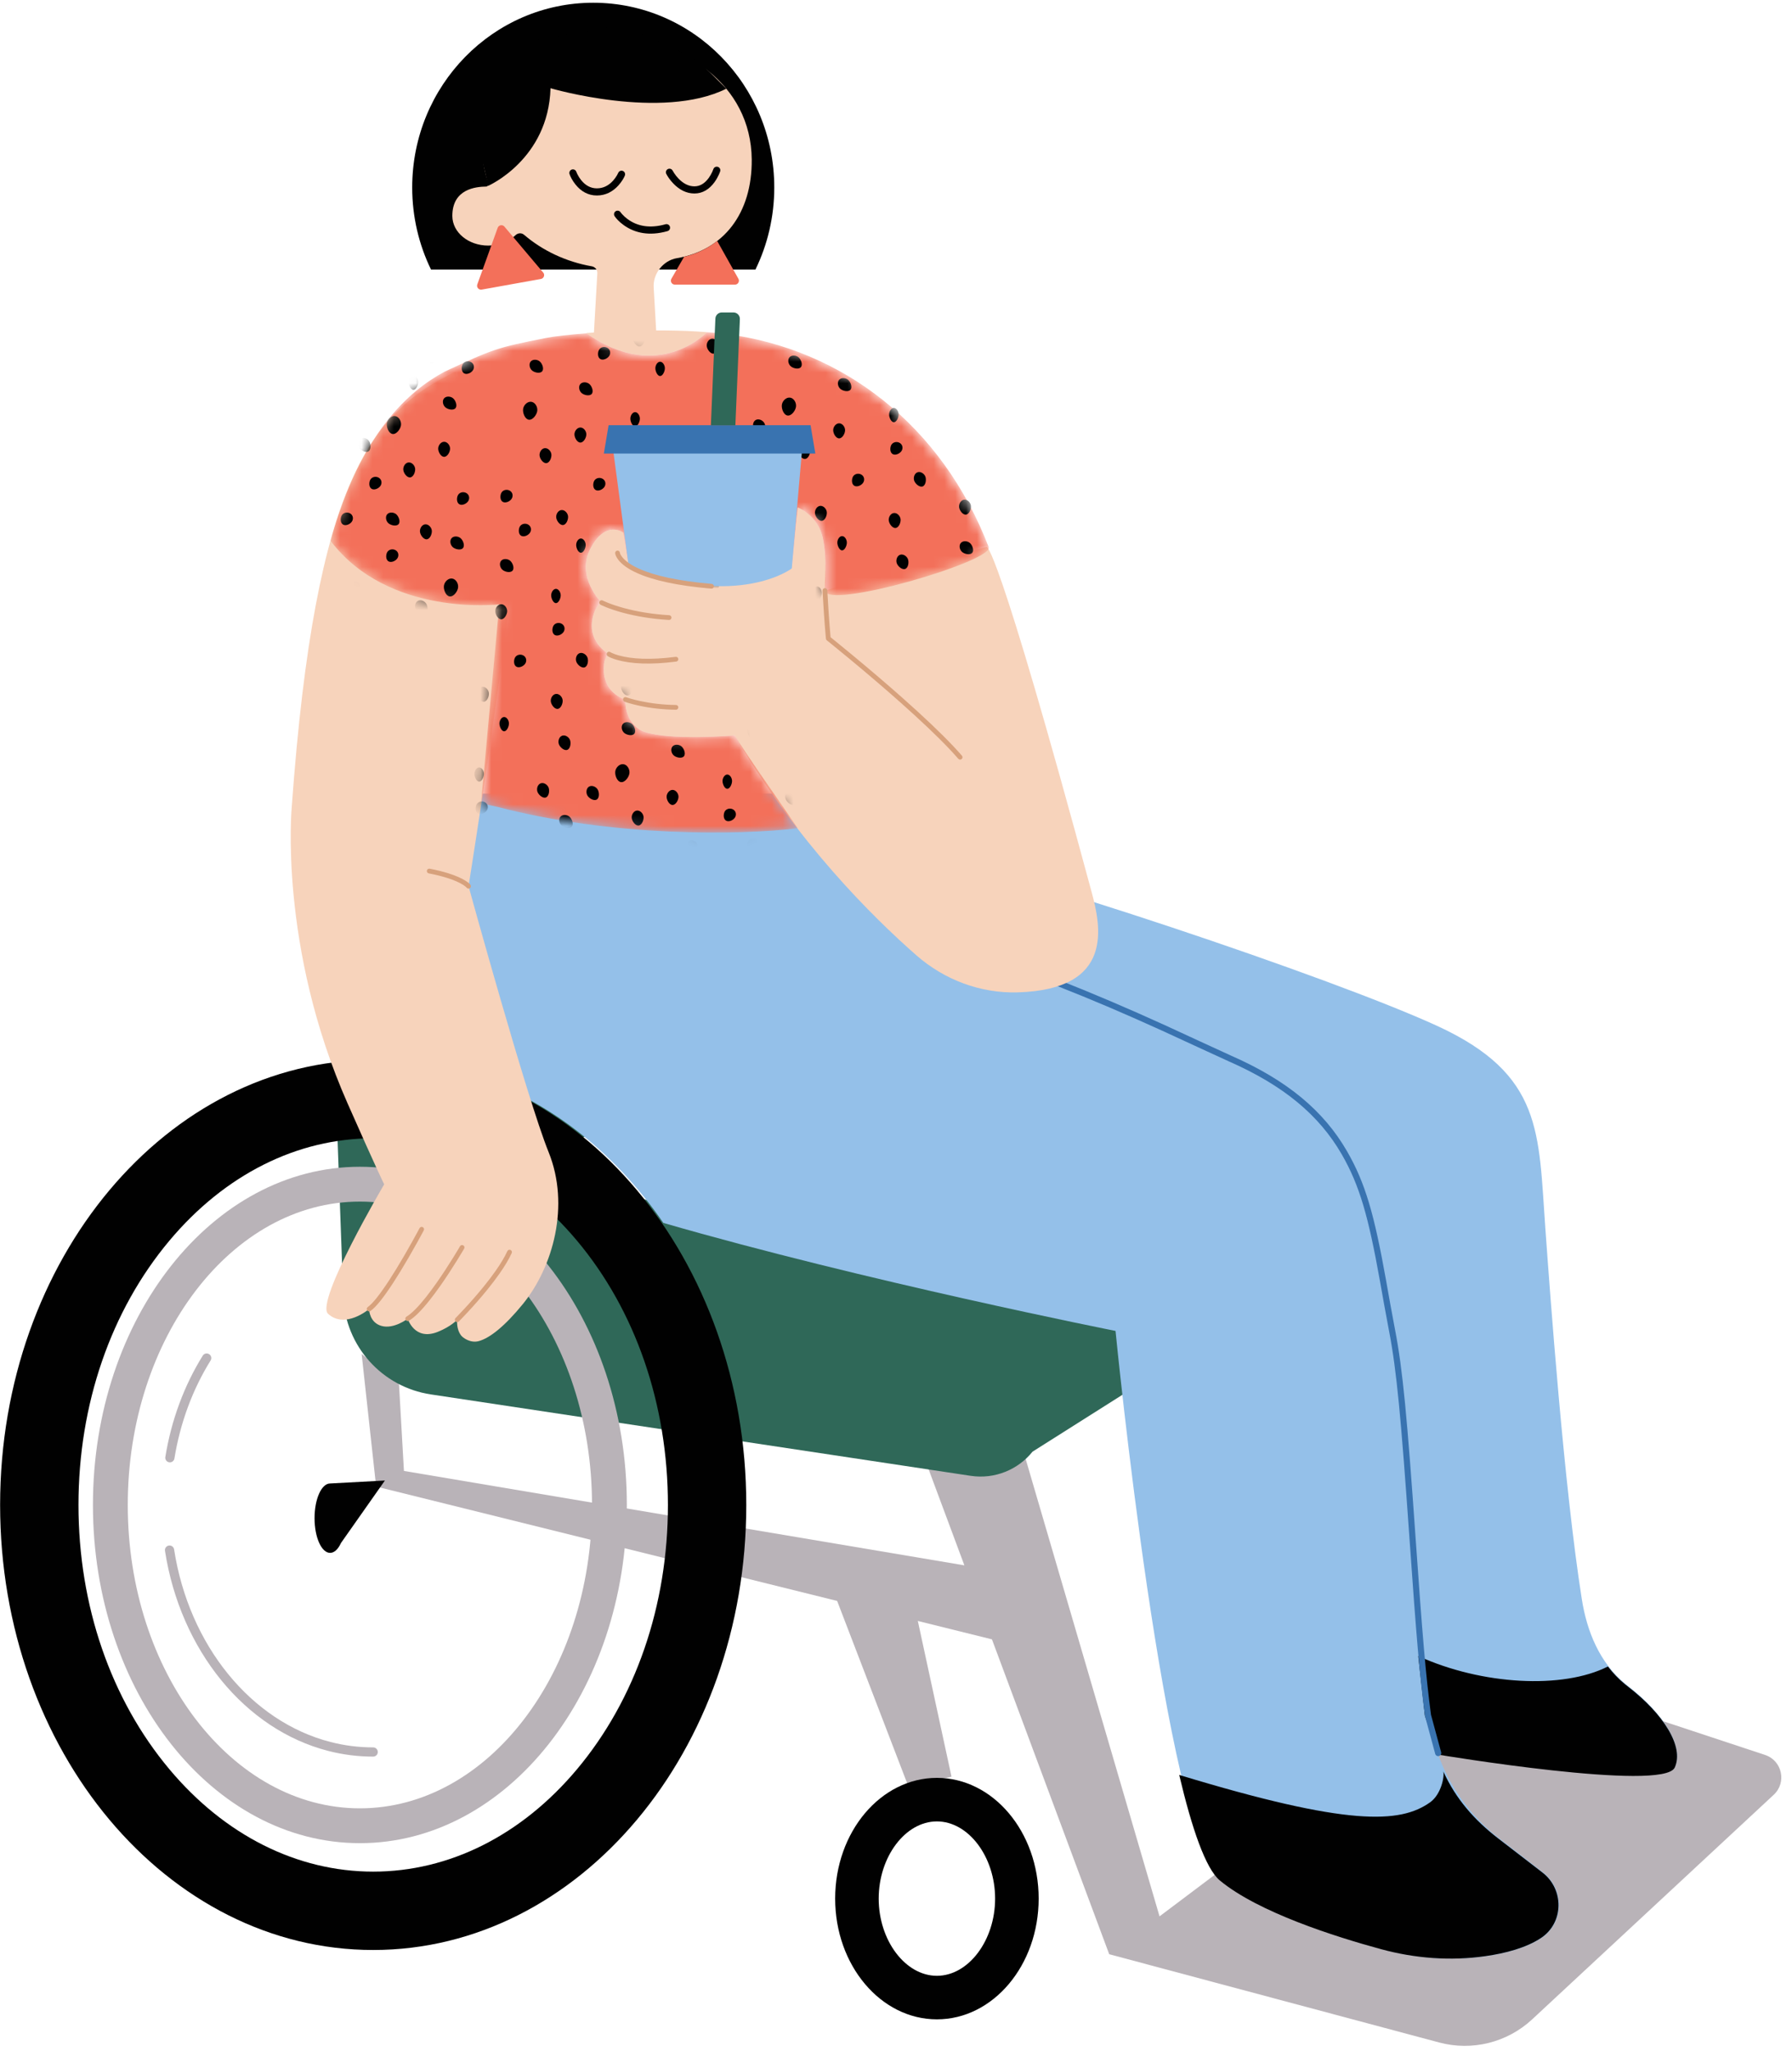
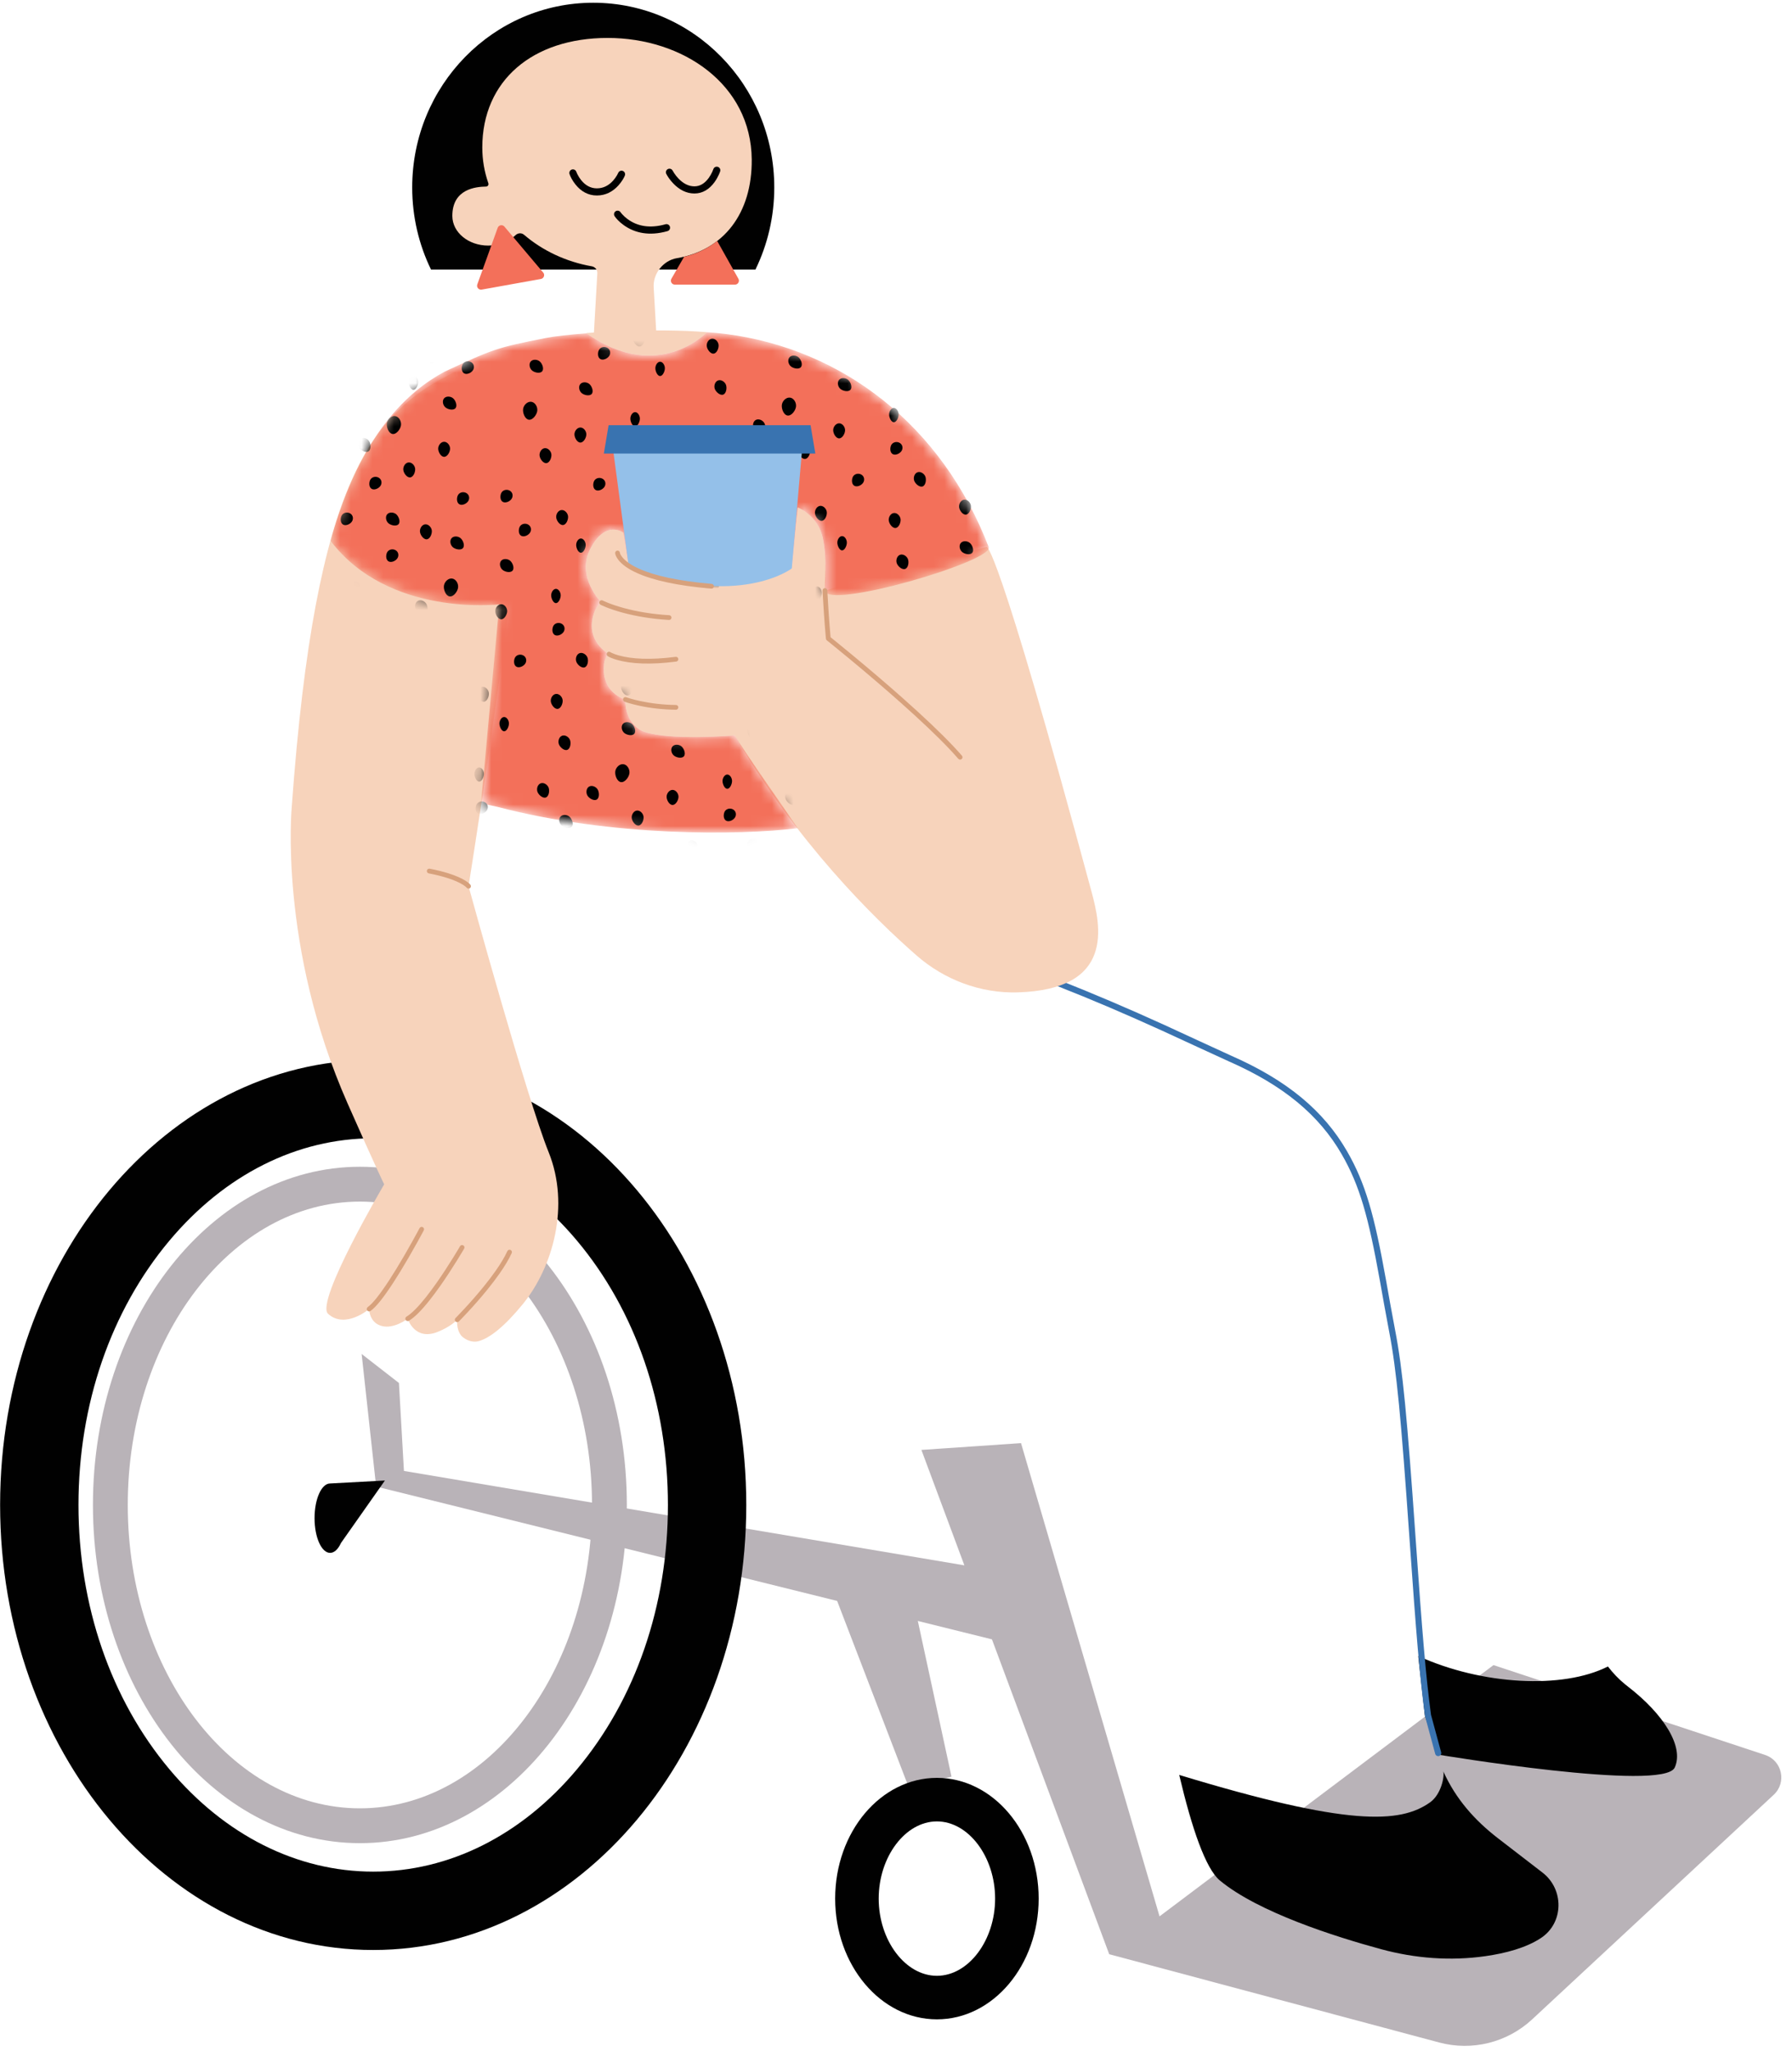
<svg xmlns="http://www.w3.org/2000/svg" width="166" height="190" viewBox="0 0 166 190" fill="none">
  <path fill-rule="evenodd" clip-rule="evenodd" d="M33.5 125.41L36.955 128.096L37.418 136.243L89.335 144.988L85.353 134.296L94.581 133.667L107.412 177.499L138.346 154.227L163.503 162.548C165.088 163.071 165.53 165.101 164.308 166.237L141.928 187.041C139.618 189.189 136.365 189.998 133.317 189.182L102.749 181.007L102.75 181.007L91.888 151.842L85.022 150.139L88.142 164.564L84.142 165.453L77.548 148.284L34.843 137.69L34.843 137.689L33.5 125.41Z" fill="#B9B3B8" />
-   <path fill-rule="evenodd" clip-rule="evenodd" d="M56.364 74.138C56.364 74.138 64.481 74.463 80.716 75.113L80.882 87.089L49.967 108.128L90.743 120.528C90.774 120.534 90.805 120.542 90.835 120.549L106.189 115.533V127.789L95.647 134.459C94.31 136.122 92.152 137.032 89.917 136.695L39.909 129.155C35.388 128.474 31.987 124.681 31.8 120.114L30.567 86.323L30.564 86.232C30.486 83.318 32.37 80.706 35.17 79.867C54.928 76.734 61.992 74.825 56.364 74.138Z" fill="#2F6858" />
-   <path fill-rule="evenodd" clip-rule="evenodd" d="M16.127 143.51C17.503 152.4 23.261 159.461 30.622 161.351C31.909 161.681 33.23 161.849 34.57 161.849C34.806 161.849 34.997 162.04 34.997 162.276C34.997 162.512 34.806 162.703 34.57 162.703C33.158 162.703 31.766 162.526 30.409 162.177C22.699 160.199 16.709 152.852 15.283 143.641C15.247 143.408 15.407 143.19 15.64 143.154C15.873 143.118 16.091 143.277 16.127 143.51ZM19.37 125.425C19.57 125.549 19.632 125.813 19.508 126.013C17.842 128.694 16.693 131.787 16.157 135.089C16.119 135.322 15.9 135.48 15.667 135.442C15.435 135.404 15.277 135.185 15.315 134.952C15.868 131.54 17.057 128.34 18.782 125.563C18.907 125.362 19.17 125.301 19.37 125.425Z" fill="#B9B3B8" />
  <path fill-rule="evenodd" clip-rule="evenodd" d="M35.655 137.131L31.587 142.916C31.327 143.484 30.972 143.833 30.579 143.833C29.783 143.833 29.138 142.394 29.138 140.618C29.138 138.843 29.783 137.404 30.579 137.404L35.655 137.131Z" fill="#010101" />
  <path fill-rule="evenodd" clip-rule="evenodd" d="M86.789 164.672C81.583 164.672 77.364 169.68 77.364 175.856C77.364 182.032 81.583 187.039 86.789 187.039C91.995 187.039 96.215 182.032 96.215 175.856C96.215 169.68 91.995 164.672 86.789 164.672ZM86.789 168.705C89.712 168.705 92.181 171.98 92.181 175.856C92.181 179.732 89.712 183.006 86.789 183.006C83.866 183.006 81.397 179.732 81.397 175.856C81.397 171.98 83.866 168.705 86.789 168.705Z" fill="#010101" />
  <path fill-rule="evenodd" clip-rule="evenodd" d="M33.338 108.069C19.68 108.069 8.609 122.094 8.609 139.395C8.609 156.695 19.68 170.72 33.338 170.72C46.995 170.72 58.067 156.695 58.067 139.395C58.067 122.094 46.995 108.069 33.338 108.069ZM33.338 111.295C45.194 111.295 54.84 123.901 54.84 139.395C54.84 154.889 45.194 167.494 33.338 167.494C21.481 167.494 11.835 154.889 11.835 139.395C11.835 123.901 21.481 111.295 33.338 111.295Z" fill="#B9B3B8" />
  <path fill-rule="evenodd" clip-rule="evenodd" d="M34.571 98.174C15.483 98.174 0.01 116.629 0.01 139.395C0.01 162.16 15.483 180.615 34.571 180.615C53.658 180.615 69.131 162.16 69.131 139.395C69.131 116.629 53.658 98.174 34.571 98.174ZM34.571 105.433C41.618 105.433 48.321 108.799 53.445 114.911C58.879 121.392 61.872 130.087 61.872 139.395C61.872 148.703 58.879 157.398 53.445 163.879C48.321 169.99 41.618 173.356 34.571 173.356C27.523 173.356 20.82 169.99 15.696 163.879C10.262 157.398 7.27 148.703 7.27 139.395C7.27 130.087 10.262 121.392 15.696 114.911C20.82 108.799 27.523 105.433 34.571 105.433Z" fill="#010101" />
-   <path fill-rule="evenodd" clip-rule="evenodd" d="M80.329 73.512L84.293 78.812C93.607 80.581 123.307 90.511 133.127 95.02C142.948 99.529 142.507 104.91 143.151 113.767C143.598 119.916 144.857 137.503 146.53 148.12C147.004 151.128 148.186 154 150.531 155.941C150.64 156.031 150.751 156.12 150.866 156.209C154.069 158.701 156.029 161.737 155.137 163.686C154.229 165.671 137.572 163.041 133.149 162.305C134.227 165.436 136.198 168.211 138.852 170.268L142.933 173.43C144.938 174.984 144.908 178.09 142.798 179.497C141.418 180.418 139.513 180.92 137.662 181.186C134.449 181.648 131.175 181.396 128.044 180.541C123.788 179.377 116.698 177.116 113.157 174.164C107.896 169.778 103.336 123.275 103.336 123.275C103.336 123.275 80.06 118.657 61.449 113.271C56.745 106.425 50.229 101.421 42.775 99.3L42.773 99.302C39.376 88.102 43.812 73.512 43.812 73.512H80.329Z" fill="#94C0E9" />
  <path fill-rule="evenodd" clip-rule="evenodd" d="M133.696 164.066L133.73 164.141C134.873 166.628 136.57 168.576 138.791 170.288L142.887 173.444C144.9 174.995 144.87 178.096 142.752 179.501C141.366 180.42 139.455 180.921 137.596 181.186C134.372 181.647 131.086 181.396 127.944 180.542C123.671 179.381 116.556 177.124 113.001 174.177C111.682 173.083 110.406 169.364 109.235 164.4C124.887 169.162 129.694 168.908 132.468 166.943C133.49 166.219 133.815 164.582 133.703 164.091L133.696 164.066ZM131.377 153.39C137.263 156.07 144.764 156.481 148.948 154.355C149.401 154.949 149.92 155.497 150.513 155.986C150.622 156.075 150.735 156.165 150.849 156.254C154.064 158.741 156.031 161.771 155.136 163.717C154.084 166.003 133.233 162.522 133.233 162.522L131.993 158.917L131.377 153.39Z" fill="#010101" />
  <path fill-rule="evenodd" clip-rule="evenodd" d="M132.561 158.843L132.553 158.806L132.558 158.825C132.559 158.831 132.56 158.837 132.561 158.843ZM133.498 162.299C133.539 162.451 133.449 162.607 133.298 162.648C133.146 162.689 132.99 162.6 132.949 162.448L132.005 158.955L131.997 158.918C131.506 155.222 131.194 151.456 130.578 142.675C130.571 142.567 130.571 142.567 130.563 142.459C129.788 131.41 129.382 126.939 128.671 123.273C128.531 122.547 128.393 121.803 128.231 120.9C128.153 120.466 127.88 118.933 127.824 118.619C126.765 112.71 125.958 109.808 124.288 106.914C122.205 103.308 118.934 100.543 113.78 98.284C113.077 97.976 108.871 96.019 107.668 95.472C104.31 93.944 101.171 92.598 97.899 91.314C92.655 89.257 87.558 87.564 82.593 86.302C82.51 86.28 82.441 86.223 82.405 86.144L80.134 81.198C80.069 81.055 80.131 80.886 80.274 80.82C80.416 80.754 80.585 80.817 80.651 80.96L82.864 85.783C87.813 87.048 92.888 88.737 98.106 90.784C101.389 92.072 104.536 93.422 107.903 94.953C109.111 95.503 113.312 97.457 114.008 97.763C119.268 100.068 122.633 102.912 124.779 106.629C126.493 109.597 127.313 112.547 128.383 118.518C128.44 118.833 128.712 120.366 128.79 120.8C128.952 121.7 129.089 122.441 129.229 123.165C129.947 126.863 130.353 131.34 131.13 142.419C131.137 142.527 131.137 142.527 131.145 142.635C131.759 151.388 132.07 155.15 132.558 158.825L133.498 162.299Z" fill="#3973B0" />
  <path fill-rule="evenodd" clip-rule="evenodd" d="M54.954 0.254C64.215 0.254 71.724 7.914 71.724 17.363C71.724 20.095 71.096 22.677 69.98 24.968H39.927C38.811 22.677 38.184 20.095 38.184 17.363C38.184 7.914 45.692 0.254 54.954 0.254Z" fill="#010101" />
  <path fill-rule="evenodd" clip-rule="evenodd" d="M45.224 22.747C46.239 22.747 47.145 22.373 47.755 21.783C47.975 21.57 48.315 21.548 48.548 21.748C50.252 23.206 52.413 24.243 54.823 24.667C55.132 24.722 55.351 25.001 55.333 25.315L54.989 31.314H60.823L60.553 26.609C60.48 25.343 61.443 24.126 62.693 23.915C67.025 23.181 69.68 19.771 69.636 14.769C69.575 7.801 63.254 3.514 56.291 3.514C49.328 3.514 44.677 7.469 44.677 13.664C44.677 14.815 44.874 15.925 45.237 16.97C45.289 17.121 45.184 17.279 45.024 17.281C44.117 17.297 41.891 17.474 41.902 20.015C41.909 21.524 43.39 22.747 45.224 22.747Z" fill="#F7D3BB" />
-   <path fill-rule="evenodd" clip-rule="evenodd" d="M45.226 17.21C45.226 17.21 50.805 14.768 50.996 8.172C50.996 8.172 61.288 11.194 67.276 8.219C67.276 8.219 65.297 6.153 64.477 5.587C62.884 4.488 57.457 2.329 57.457 2.329L47.581 4.098L43.383 9.283L45.226 17.21Z" fill="#010101" />
  <path fill-rule="evenodd" clip-rule="evenodd" d="M46.103 21.101C46.198 20.837 46.544 20.774 46.725 20.989L50.319 25.245C50.501 25.459 50.382 25.789 50.105 25.839L44.623 26.824C44.346 26.874 44.12 26.606 44.215 26.341L46.103 21.101ZM66.435 22.317L68.4 25.816C68.54 26.059 68.365 26.363 68.084 26.363H62.513C62.232 26.363 62.057 26.059 62.197 25.816L63.373 23.78C64.489 23.53 65.587 22.992 66.435 22.317Z" fill="#F3705A" />
  <path fill-rule="evenodd" clip-rule="evenodd" d="M52.759 16.127C52.699 15.955 52.789 15.766 52.962 15.706C53.134 15.645 53.323 15.736 53.384 15.908C53.398 15.95 53.433 16.034 53.488 16.144C53.582 16.33 53.698 16.516 53.838 16.689C54.223 17.166 54.702 17.445 55.292 17.445C55.89 17.445 56.385 17.183 56.789 16.736C56.934 16.576 57.057 16.403 57.157 16.231C57.215 16.129 57.252 16.053 57.268 16.014C57.339 15.845 57.532 15.765 57.701 15.835C57.87 15.906 57.95 16.099 57.88 16.268C57.782 16.505 57.586 16.842 57.28 17.181C56.759 17.756 56.096 18.107 55.292 18.107C54.479 18.107 53.824 17.726 53.323 17.105C53.029 16.741 52.847 16.38 52.759 16.127Z" fill="#010101" />
  <path fill-rule="evenodd" clip-rule="evenodd" d="M61.721 16.106C61.638 15.944 61.702 15.744 61.865 15.661C62.028 15.578 62.227 15.643 62.31 15.806C62.331 15.847 62.376 15.925 62.445 16.029C62.561 16.205 62.698 16.381 62.855 16.544C63.29 16.996 63.783 17.26 64.328 17.26C64.855 17.26 65.291 16.977 65.649 16.486C65.78 16.306 65.89 16.112 65.979 15.918C66.032 15.803 66.065 15.715 66.08 15.67C66.136 15.496 66.322 15.4 66.496 15.456C66.67 15.512 66.766 15.699 66.71 15.873C66.688 15.941 66.645 16.053 66.581 16.193C66.475 16.425 66.343 16.658 66.184 16.876C65.713 17.522 65.097 17.922 64.328 17.922C63.578 17.922 62.927 17.573 62.378 17.003C62.057 16.67 61.838 16.337 61.721 16.106Z" fill="#010101" />
  <path fill-rule="evenodd" clip-rule="evenodd" d="M56.934 20.024C56.834 19.871 56.876 19.666 57.029 19.565C57.181 19.465 57.386 19.507 57.487 19.66C57.508 19.692 57.559 19.759 57.641 19.849C57.78 20.004 57.95 20.16 58.151 20.306C59.037 20.949 60.188 21.186 61.649 20.772C61.825 20.723 62.008 20.825 62.058 21.001C62.108 21.177 62.005 21.36 61.83 21.409C60.167 21.88 58.807 21.6 57.762 20.841C57.348 20.541 57.075 20.238 56.934 20.024Z" fill="#010101" />
  <path fill-rule="evenodd" clip-rule="evenodd" d="M42.187 34.427L47.638 51.563C46.802 60.755 43.404 82.086 43.404 82.086C43.404 82.086 48.814 101.755 50.818 106.709C52.822 111.663 51.229 117.36 48.427 120.795C46.757 122.842 45.382 123.93 44.358 124.216C43.588 124.43 42.883 123.921 42.706 123.685C42.24 123.064 42.352 122.24 42.352 122.24C42.352 122.24 41.785 122.868 40.553 123.361C38.389 124.225 37.769 122.141 37.769 122.141C37.769 122.141 36.492 123.134 35.341 122.812C34.253 122.507 34.194 121.378 34.191 121.258L34.191 121.247C34.191 121.247 31.983 123.134 30.39 121.69C29.169 120.582 35.588 109.698 35.588 109.698C35.588 109.698 34.922 108.372 32.199 102.206C25.786 87.684 27.026 74.738 27.026 74.738C29.23 44.154 34.517 38.172 42.187 34.427ZM73.898 47.006C73.898 47.006 75.825 47.74 76.238 49.942C76.651 52.145 76.418 54.694 76.418 54.694L91.389 50.658C91.389 50.658 92.227 49.694 101.114 82.597C101.97 85.765 103.296 91.653 94.273 91.917C90.831 92.018 87.487 90.758 84.896 88.491C80.888 84.983 73.773 77.97 68.06 68.112C68.06 68.112 62.197 68.618 59.719 67.792C59.719 67.792 57.906 67.297 57.934 64.789C57.934 64.789 55.681 64.213 55.956 61.551C55.956 61.551 55.956 60.955 56.416 60.588C56.416 60.588 54.585 59.599 54.846 57.571C55.027 56.161 55.727 55.816 55.727 55.816L55.716 55.805C55.539 55.625 53.352 53.323 54.718 50.768C56.14 48.107 57.746 49.346 57.746 49.346L58.251 52.558C58.251 52.558 62.977 54.21 67.336 54.026C71.695 53.843 73.347 52.65 73.347 52.65L73.898 47.006ZM65.478 30.768C65.478 30.768 61.01 35.585 54.291 30.85C54.291 30.85 60.542 30.357 65.478 30.768Z" fill="#F7D3BB" />
  <mask id="mask0" mask-type="alpha" maskUnits="userSpaceOnUse" x="30" y="30" width="62" height="48">
    <path fill-rule="evenodd" clip-rule="evenodd" d="M65.458 30.766C66.083 30.809 66.667 30.863 67.194 30.93C78.054 32.307 87.258 39.415 91.588 50.675C92.086 51.971 76.547 56.524 76.419 54.694C76.358 53.82 76.651 52.145 76.238 49.942C75.825 47.74 73.898 47.006 73.898 47.006L73.347 52.65C73.347 52.65 71.695 53.843 67.336 54.026C62.977 54.21 58.251 52.558 58.251 52.558L57.746 49.346C57.746 49.346 56.14 48.107 54.718 50.768C53.295 53.43 55.727 55.816 55.727 55.816C55.727 55.816 55.027 56.161 54.846 57.572C54.585 59.599 56.416 60.588 56.416 60.588C55.957 60.955 55.957 61.551 55.957 61.551C55.681 64.213 57.934 64.789 57.934 64.789C57.906 67.297 59.719 67.792 59.719 67.792C62.197 68.618 68.06 68.112 68.06 68.112C68.886 69.537 73.027 75.408 73.898 76.712C68.466 77.378 56.673 77.519 46.037 74.725C45.776 74.657 44.823 74.475 44.559 74.402L46.255 55.975C46.255 55.975 36.01 57.206 30.614 50.082C33.385 40.106 37.91 36.182 41.181 34.427C45.779 32.283 46.037 32.208 50.493 31.319C51.358 31.147 52.718 30.993 54.327 30.875C61.026 35.568 65.478 30.768 65.478 30.768L65.458 30.766Z" fill="white" />
  </mask>
  <g mask="url(#mask0)">
    <path fill-rule="evenodd" clip-rule="evenodd" d="M65.458 30.766C66.083 30.809 66.667 30.863 67.194 30.93C78.054 32.307 87.258 39.415 91.588 50.675C92.086 51.971 76.547 56.524 76.419 54.694C76.358 53.82 76.651 52.145 76.238 49.942C75.825 47.74 73.898 47.006 73.898 47.006L73.347 52.65C73.347 52.65 71.695 53.843 67.336 54.026C62.977 54.21 58.251 52.558 58.251 52.558L57.746 49.346C57.746 49.346 56.14 48.107 54.718 50.768C53.295 53.43 55.727 55.816 55.727 55.816C55.727 55.816 55.027 56.161 54.846 57.572C54.585 59.599 56.416 60.588 56.416 60.588C55.957 60.955 55.957 61.551 55.957 61.551C55.681 64.213 57.934 64.789 57.934 64.789C57.906 67.297 59.719 67.792 59.719 67.792C62.197 68.618 68.06 68.112 68.06 68.112C68.886 69.537 73.027 75.408 73.898 76.712C68.466 77.378 56.673 77.519 46.037 74.725C45.776 74.657 44.823 74.475 44.559 74.402L46.255 55.975C46.255 55.975 36.01 57.206 30.614 50.082C33.385 40.106 37.91 36.182 41.181 34.427C45.779 32.283 46.037 32.208 50.493 31.319C51.358 31.147 52.718 30.993 54.327 30.875C61.026 35.568 65.478 30.768 65.478 30.768L65.458 30.766Z" fill="#F3705A" />
    <path fill-rule="evenodd" clip-rule="evenodd" d="M69.558 77.699C69.843 77.595 70.188 77.821 70.292 78.107C70.397 78.393 70.32 78.906 70.034 79.01C69.749 79.114 69.361 78.77 69.257 78.484C69.153 78.198 69.271 77.803 69.558 77.699ZM63.558 78.152C63.676 77.872 64.016 77.762 64.296 77.881C64.577 78 64.691 78.302 64.572 78.583C64.453 78.863 64.028 79.088 63.748 78.969C63.467 78.85 63.438 78.432 63.558 78.152ZM87.75 77.931C87.869 77.651 88.209 77.542 88.489 77.661C88.769 77.78 88.884 78.082 88.765 78.362C88.646 78.643 88.22 78.867 87.94 78.748C87.66 78.629 87.631 78.212 87.75 77.931ZM46.575 77.037C46.861 76.933 47.206 77.16 47.31 77.446C47.414 77.732 47.338 78.244 47.052 78.349C46.766 78.453 46.378 78.109 46.274 77.823C46.17 77.537 46.289 77.141 46.575 77.037ZM31.36 77.106C31.62 76.949 32.002 77.105 32.159 77.366C32.316 77.627 32.339 78.145 32.078 78.302C31.817 78.458 31.371 78.195 31.214 77.934C31.058 77.673 31.099 77.263 31.36 77.106ZM40.575 77.49C40.694 77.21 41.034 77.101 41.314 77.22C41.594 77.339 41.709 77.641 41.589 77.921C41.471 78.202 41.045 78.426 40.765 78.307C40.485 78.188 40.456 77.771 40.575 77.49ZM74.897 76.309C75.097 76.079 75.508 76.11 75.738 76.31C75.968 76.509 76.15 76.994 75.95 77.224C75.75 77.454 75.245 77.341 75.015 77.141C74.785 76.942 74.697 76.539 74.897 76.309ZM51.914 75.647C52.114 75.418 52.526 75.449 52.755 75.648C52.985 75.848 53.167 76.333 52.967 76.563C52.768 76.792 52.262 76.68 52.032 76.48C51.803 76.28 51.715 75.877 51.914 75.647ZM58.99 75.078C59.292 75.041 59.577 75.339 59.615 75.641C59.651 75.944 59.462 76.426 59.16 76.463C58.858 76.5 58.558 76.078 58.52 75.776C58.483 75.474 58.688 75.115 58.99 75.078ZM83.183 74.858C83.485 74.821 83.77 75.119 83.807 75.421C83.844 75.723 83.655 76.205 83.353 76.243C83.05 76.28 82.75 75.857 82.713 75.555C82.676 75.253 82.88 74.895 83.183 74.858ZM67.109 75.215C67.228 74.935 67.567 74.825 67.848 74.944C68.128 75.063 68.242 75.366 68.123 75.646C68.004 75.926 67.579 76.151 67.299 76.032C67.019 75.913 66.99 75.495 67.109 75.215ZM91.301 74.995C91.42 74.714 91.76 74.605 92.04 74.724C92.32 74.843 92.435 75.145 92.316 75.425C92.197 75.706 91.771 75.93 91.491 75.811C91.211 75.692 91.182 75.275 91.301 74.995ZM36.007 74.417C36.309 74.38 36.595 74.678 36.632 74.98C36.669 75.282 36.48 75.764 36.178 75.802C35.875 75.839 35.575 75.416 35.538 75.114C35.501 74.812 35.705 74.454 36.007 74.417ZM44.126 74.554C44.245 74.273 44.585 74.164 44.865 74.283C45.145 74.402 45.26 74.704 45.141 74.984C45.022 75.265 44.596 75.489 44.316 75.37C44.036 75.251 44.007 74.834 44.126 74.554ZM62.301 73.163C62.605 73.163 62.852 73.494 62.852 73.798C62.852 74.103 62.605 74.558 62.301 74.558C61.996 74.558 61.75 74.103 61.75 73.798C61.75 73.494 61.996 73.163 62.301 73.163ZM73.069 73.215C73.355 73.111 73.7 73.337 73.804 73.624C73.909 73.909 73.833 74.422 73.547 74.526C73.26 74.63 72.873 74.287 72.769 74.001C72.665 73.714 72.784 73.319 73.069 73.215ZM86.493 72.943C86.798 72.943 87.044 73.273 87.044 73.578C87.044 73.882 86.798 74.338 86.493 74.338C86.189 74.338 85.942 73.882 85.942 73.578C85.942 73.273 86.189 72.943 86.493 72.943ZM54.563 72.861C54.824 72.704 55.206 72.861 55.362 73.122C55.519 73.383 55.542 73.901 55.281 74.057C55.02 74.214 54.574 73.951 54.418 73.69C54.261 73.428 54.302 73.018 54.563 72.861ZM39.318 72.502C39.623 72.502 39.869 72.832 39.869 73.137C39.869 73.441 39.623 73.897 39.318 73.897C39.014 73.897 38.767 73.441 38.767 73.137C38.767 72.832 39.014 72.502 39.318 72.502ZM78.755 72.641C79.016 72.484 79.398 72.64 79.555 72.901C79.712 73.162 79.735 73.68 79.474 73.837C79.213 73.994 78.767 73.73 78.61 73.469C78.453 73.208 78.495 72.798 78.755 72.641ZM50.087 72.554C50.373 72.45 50.718 72.676 50.822 72.962C50.926 73.248 50.85 73.761 50.564 73.865C50.278 73.969 49.89 73.625 49.786 73.339C49.682 73.053 49.801 72.658 50.087 72.554ZM32.454 72.194C32.505 71.832 32.853 71.481 33.215 71.531C33.577 71.582 33.815 72.016 33.764 72.378C33.713 72.74 33.344 73.24 32.982 73.19C32.62 73.139 32.403 72.556 32.454 72.194ZM67.371 71.74C67.615 71.74 67.812 72.053 67.812 72.342C67.812 72.631 67.615 73.063 67.371 73.063C67.128 73.063 66.93 72.631 66.93 72.342C66.93 72.053 67.128 71.74 67.371 71.74ZM91.564 71.519C91.807 71.519 92.004 71.833 92.004 72.122C92.004 72.41 91.807 72.842 91.564 72.842C91.32 72.842 91.123 72.41 91.123 72.122C91.123 71.833 91.32 71.519 91.564 71.519ZM56.995 71.446C57.046 71.084 57.395 70.733 57.756 70.783C58.118 70.834 58.356 71.268 58.305 71.63C58.254 71.992 57.885 72.492 57.523 72.442C57.161 72.39 56.945 71.808 56.995 71.446ZM44.388 71.079C44.632 71.079 44.829 71.392 44.829 71.681C44.829 71.969 44.632 72.401 44.388 72.401C44.145 72.401 43.947 71.969 43.947 71.681C43.947 71.392 44.145 71.079 44.388 71.079ZM81.188 71.225C81.239 70.864 81.587 70.512 81.949 70.563C82.311 70.614 82.549 71.048 82.498 71.41C82.447 71.772 82.078 72.272 81.716 72.221C81.354 72.17 81.137 71.587 81.188 71.225ZM36.639 69.982C36.882 69.982 37.08 70.296 37.08 70.584C37.08 70.873 36.882 71.305 36.639 71.305C36.395 71.305 36.198 70.873 36.198 70.584C36.198 70.296 36.395 69.982 36.639 69.982ZM62.296 69.139C62.496 68.91 62.907 68.94 63.137 69.14C63.367 69.34 63.549 69.825 63.349 70.055C63.149 70.284 62.644 70.172 62.414 69.972C62.184 69.772 62.096 69.369 62.296 69.139ZM75.053 68.805C75.339 68.701 75.684 68.928 75.788 69.214C75.892 69.5 75.817 70.012 75.531 70.117C75.244 70.221 74.857 69.877 74.753 69.591C74.648 69.305 74.767 68.91 75.053 68.805ZM86.489 68.919C86.689 68.689 87.1 68.72 87.33 68.92C87.559 69.119 87.742 69.604 87.541 69.834C87.342 70.064 86.836 69.951 86.607 69.751C86.377 69.552 86.289 69.149 86.489 68.919ZM39.314 68.478C39.513 68.248 39.925 68.279 40.154 68.479C40.384 68.678 40.566 69.163 40.366 69.393C40.167 69.623 39.661 69.51 39.431 69.311C39.202 69.111 39.114 68.708 39.314 68.478ZM52.071 68.144C52.357 68.04 52.702 68.266 52.806 68.552C52.91 68.838 52.834 69.351 52.548 69.455C52.262 69.559 51.874 69.216 51.77 68.93C51.666 68.643 51.785 68.248 52.071 68.144ZM69.686 67.074C69.929 67.074 70.127 67.387 70.127 67.676C70.127 67.965 69.929 68.397 69.686 68.397C69.442 68.397 69.245 67.965 69.245 67.676C69.245 67.387 69.442 67.074 69.686 67.074ZM32.558 67.274C32.757 67.044 33.169 67.075 33.398 67.275C33.628 67.475 33.81 67.96 33.61 68.189C33.411 68.419 32.905 68.307 32.675 68.107C32.446 67.907 32.358 67.504 32.558 67.274ZM57.702 67.049C57.902 66.819 58.313 66.85 58.543 67.049C58.773 67.249 58.955 67.734 58.755 67.964C58.556 68.194 58.05 68.081 57.82 67.881C57.59 67.682 57.503 67.278 57.702 67.049ZM81.895 66.828C82.095 66.599 82.506 66.629 82.736 66.829C82.966 67.029 83.147 67.514 82.948 67.743C82.748 67.973 82.242 67.861 82.013 67.661C81.783 67.461 81.695 67.058 81.895 66.828ZM46.703 66.412C46.947 66.412 47.144 66.726 47.144 67.014C47.144 67.303 46.947 67.735 46.703 67.735C46.46 67.735 46.262 67.303 46.262 67.014C46.262 66.726 46.46 66.412 46.703 66.412ZM63.998 66.025C64.117 65.746 64.457 65.636 64.737 65.755C65.018 65.874 65.132 66.176 65.013 66.456C64.894 66.737 64.469 66.961 64.189 66.842C63.908 66.723 63.879 66.306 63.998 66.025ZM88.191 65.805C88.31 65.525 88.65 65.415 88.93 65.534C89.21 65.653 89.325 65.956 89.206 66.236C89.087 66.516 88.661 66.74 88.381 66.622C88.101 66.503 88.072 66.085 88.191 65.805ZM41.016 65.364C41.135 65.084 41.475 64.974 41.755 65.093C42.035 65.212 42.149 65.515 42.03 65.795C41.911 66.075 41.486 66.3 41.206 66.181C40.926 66.062 40.897 65.644 41.016 65.364ZM51.495 64.275C51.797 64.238 52.082 64.536 52.119 64.838C52.156 65.14 51.967 65.622 51.665 65.659C51.363 65.697 51.062 65.274 51.025 64.972C50.988 64.67 51.193 64.312 51.495 64.275ZM91.836 64.054C92.138 64.017 92.424 64.315 92.461 64.617C92.498 64.919 92.308 65.402 92.006 65.439C91.704 65.476 91.404 65.054 91.367 64.752C91.33 64.45 91.534 64.091 91.836 64.054ZM75.688 64.054C75.99 64.017 76.275 64.315 76.312 64.617C76.349 64.919 76.16 65.402 75.858 65.439C75.555 65.476 75.255 65.054 75.218 64.751C75.181 64.45 75.385 64.091 75.688 64.054ZM36.75 64.185C36.95 63.955 37.361 63.986 37.591 64.186C37.821 64.386 38.003 64.871 37.803 65.1C37.603 65.33 37.098 65.218 36.868 65.018C36.638 64.818 36.55 64.415 36.75 64.185ZM44.661 63.613C44.963 63.576 45.248 63.874 45.285 64.176C45.322 64.479 45.133 64.961 44.831 64.998C44.529 65.035 44.229 64.613 44.192 64.311C44.154 64.008 44.359 63.65 44.661 63.613ZM68.854 63.393C69.156 63.356 69.441 63.654 69.478 63.956C69.515 64.258 69.326 64.74 69.024 64.778C68.722 64.815 68.421 64.392 68.384 64.09C68.347 63.788 68.552 63.43 68.854 63.393ZM58.012 63.036C58.314 62.999 58.599 63.297 58.636 63.599C58.674 63.901 58.484 64.384 58.182 64.421C57.88 64.458 57.58 64.036 57.543 63.734C57.506 63.431 57.71 63.073 58.012 63.036ZM82.205 62.816C82.507 62.779 82.792 63.077 82.829 63.379C82.866 63.681 82.677 64.163 82.375 64.201C82.073 64.238 81.772 63.816 81.735 63.513C81.698 63.211 81.903 62.853 82.205 62.816ZM86.263 62.498C86.382 62.218 86.722 62.108 87.002 62.227C87.282 62.346 87.397 62.648 87.278 62.929C87.159 63.209 86.734 63.434 86.453 63.315C86.173 63.196 86.144 62.778 86.263 62.498ZM34.022 62.224C34.141 61.944 34.48 61.834 34.761 61.953C35.041 62.072 35.155 62.374 35.036 62.655C34.917 62.935 34.492 63.16 34.212 63.041C33.931 62.922 33.903 62.504 34.022 62.224ZM39.088 62.057C39.207 61.777 39.547 61.667 39.827 61.786C40.107 61.905 40.222 62.207 40.103 62.488C39.984 62.768 39.558 62.993 39.278 62.873C38.998 62.755 38.969 62.337 39.088 62.057ZM63.281 61.836C63.4 61.556 63.739 61.447 64.02 61.566C64.3 61.685 64.414 61.987 64.295 62.267C64.176 62.547 63.751 62.772 63.471 62.653C63.191 62.534 63.162 62.117 63.281 61.836ZM53.685 60.501C53.971 60.397 54.316 60.623 54.42 60.91C54.525 61.196 54.449 61.708 54.162 61.812C53.877 61.916 53.489 61.573 53.385 61.287C53.281 61.001 53.399 60.605 53.685 60.501ZM47.685 60.954C47.804 60.674 48.144 60.565 48.424 60.684C48.705 60.803 48.819 61.105 48.7 61.385C48.581 61.666 48.156 61.89 47.876 61.771C47.595 61.652 47.567 61.235 47.685 60.954ZM77.878 60.281C78.164 60.177 78.509 60.403 78.613 60.689C78.717 60.975 78.641 61.488 78.355 61.592C78.069 61.696 77.681 61.352 77.577 61.066C77.473 60.78 77.592 60.385 77.878 60.281ZM71.878 60.734C71.997 60.454 72.337 60.344 72.617 60.463C72.897 60.582 73.012 60.885 72.893 61.165C72.774 61.445 72.348 61.67 72.068 61.551C71.788 61.432 71.759 61.014 71.878 60.734ZM59.025 59.111C59.225 58.882 59.636 58.912 59.866 59.112C60.096 59.312 60.278 59.797 60.078 60.027C59.878 60.257 59.373 60.144 59.143 59.944C58.913 59.744 58.825 59.341 59.025 59.111ZM83.218 58.891C83.417 58.661 83.829 58.692 84.058 58.892C84.288 59.091 84.47 59.577 84.27 59.806C84.071 60.036 83.565 59.923 83.335 59.724C83.106 59.524 83.018 59.121 83.218 58.891ZM32.094 58.917C32.213 58.636 32.553 58.527 32.833 58.646C33.113 58.765 33.227 59.067 33.109 59.347C32.99 59.628 32.564 59.852 32.284 59.733C32.004 59.614 31.975 59.197 32.094 58.917ZM90.293 58.322C90.595 58.285 90.881 58.583 90.918 58.885C90.955 59.187 90.765 59.669 90.463 59.706C90.161 59.743 89.861 59.321 89.824 59.019C89.787 58.717 89.991 58.359 90.293 58.322ZM43.118 57.881C43.42 57.844 43.705 58.142 43.742 58.444C43.779 58.746 43.59 59.228 43.288 59.266C42.986 59.303 42.685 58.88 42.648 58.578C42.611 58.276 42.816 57.918 43.118 57.881ZM67.311 57.66C67.613 57.623 67.898 57.921 67.935 58.223C67.972 58.525 67.783 59.008 67.481 59.045C67.179 59.082 66.878 58.66 66.841 58.358C66.804 58.056 67.009 57.697 67.311 57.66ZM51.237 58.018C51.356 57.737 51.695 57.628 51.975 57.747C52.256 57.866 52.37 58.168 52.251 58.449C52.132 58.729 51.707 58.953 51.427 58.834C51.146 58.715 51.118 58.298 51.237 58.018ZM75.429 57.797C75.548 57.517 75.888 57.407 76.168 57.526C76.448 57.645 76.563 57.948 76.444 58.228C76.325 58.508 75.899 58.733 75.619 58.614C75.339 58.495 75.31 58.077 75.429 57.797ZM34.859 56.658C35.103 56.658 35.3 56.971 35.3 57.26C35.3 57.548 35.103 57.98 34.859 57.98C34.616 57.98 34.418 57.548 34.418 57.26C34.418 56.971 34.616 56.658 34.859 56.658ZM46.429 55.966C46.733 55.966 46.98 56.296 46.98 56.601C46.98 56.905 46.733 57.361 46.429 57.361C46.124 57.361 45.878 56.905 45.878 56.601C45.878 56.296 46.124 55.966 46.429 55.966ZM85.866 56.105C86.127 55.948 86.509 56.104 86.666 56.365C86.822 56.626 86.846 57.144 86.585 57.301C86.324 57.457 85.877 57.194 85.721 56.933C85.564 56.672 85.605 56.262 85.866 56.105ZM57.197 56.018C57.483 55.913 57.828 56.14 57.932 56.426C58.036 56.712 57.96 57.224 57.675 57.329C57.388 57.433 57.001 57.089 56.897 56.803C56.792 56.517 56.911 56.122 57.197 56.018ZM70.621 55.745C70.926 55.745 71.172 56.076 71.172 56.38C71.172 56.685 70.926 57.141 70.621 57.141C70.317 57.141 70.07 56.685 70.07 56.38C70.07 56.076 70.317 55.745 70.621 55.745ZM81.39 55.797C81.676 55.693 82.021 55.919 82.125 56.205C82.229 56.492 82.153 57.004 81.867 57.108C81.581 57.212 81.193 56.869 81.089 56.582C80.985 56.297 81.104 55.901 81.39 55.797ZM38.691 55.664C38.952 55.507 39.334 55.663 39.49 55.924C39.647 56.185 39.67 56.703 39.409 56.86C39.148 57.017 38.702 56.753 38.545 56.492C38.389 56.231 38.43 55.821 38.691 55.664ZM62.883 55.443C63.144 55.287 63.526 55.443 63.683 55.704C63.84 55.965 63.863 56.483 63.602 56.639C63.341 56.796 62.895 56.533 62.738 56.272C62.581 56.011 62.623 55.6 62.883 55.443ZM51.499 54.542C51.742 54.542 51.94 54.856 51.94 55.145C51.94 55.433 51.742 55.865 51.499 55.865C51.256 55.865 51.058 55.433 51.058 55.145C51.058 54.856 51.256 54.542 51.499 54.542ZM88.298 54.69C88.349 54.328 88.698 53.976 89.059 54.027C89.421 54.078 89.659 54.512 89.608 54.874C89.557 55.235 89.188 55.735 88.826 55.685C88.465 55.634 88.248 55.051 88.298 54.69ZM75.692 54.322C75.935 54.322 76.132 54.635 76.132 54.924C76.132 55.213 75.935 55.645 75.692 55.645C75.448 55.645 75.251 55.213 75.251 54.924C75.251 54.635 75.448 54.322 75.692 54.322ZM41.123 54.248C41.174 53.887 41.522 53.535 41.884 53.586C42.246 53.637 42.484 54.071 42.433 54.433C42.382 54.794 42.013 55.294 41.651 55.244C41.29 55.193 41.072 54.61 41.123 54.248ZM32.817 53.858C33.119 53.822 33.404 54.12 33.442 54.422C33.478 54.724 33.289 55.206 32.987 55.243C32.685 55.28 32.385 54.858 32.348 54.556C32.31 54.254 32.515 53.895 32.817 53.858ZM65.316 54.028C65.367 53.666 65.715 53.315 66.077 53.365C66.439 53.416 66.676 53.85 66.626 54.212C66.575 54.574 66.206 55.074 65.844 55.023C65.482 54.972 65.265 54.39 65.316 54.028ZM91.208 53.089C91.326 52.809 91.666 52.699 91.947 52.818C92.227 52.937 92.341 53.24 92.222 53.52C92.103 53.8 91.678 54.025 91.398 53.906C91.118 53.787 91.089 53.369 91.208 53.089ZM46.424 51.942C46.624 51.712 47.035 51.743 47.265 51.943C47.495 52.142 47.677 52.627 47.477 52.857C47.277 53.087 46.772 52.974 46.542 52.775C46.312 52.575 46.224 52.172 46.424 51.942ZM59.181 51.608C59.467 51.504 59.812 51.73 59.916 52.016C60.021 52.302 59.944 52.815 59.659 52.919C59.373 53.023 58.985 52.679 58.881 52.393C58.777 52.107 58.895 51.712 59.181 51.608ZM70.617 51.721C70.817 51.492 71.228 51.523 71.458 51.722C71.687 51.922 71.869 52.407 71.669 52.637C71.47 52.867 70.964 52.754 70.735 52.554C70.505 52.354 70.417 51.951 70.617 51.721ZM83.374 51.388C83.66 51.283 84.005 51.51 84.109 51.796C84.213 52.082 84.137 52.594 83.851 52.699C83.565 52.803 83.177 52.459 83.073 52.173C82.969 51.887 83.088 51.492 83.374 51.388ZM35.842 51.2C35.961 50.92 36.3 50.81 36.58 50.929C36.861 51.048 36.975 51.35 36.856 51.631C36.737 51.911 36.312 52.136 36.032 52.017C35.751 51.898 35.723 51.48 35.842 51.2ZM89.006 50.292C89.205 50.062 89.617 50.093 89.846 50.293C90.076 50.492 90.258 50.978 90.058 51.208C89.859 51.437 89.353 51.325 89.123 51.125C88.894 50.925 88.806 50.522 89.006 50.292ZM53.814 49.876C54.057 49.876 54.255 50.19 54.255 50.478C54.255 50.767 54.057 51.199 53.814 51.199C53.57 51.199 53.373 50.767 53.373 50.478C53.373 50.19 53.57 49.876 53.814 49.876ZM78.006 49.656C78.25 49.656 78.447 49.969 78.447 50.258C78.447 50.546 78.25 50.978 78.006 50.978C77.763 50.978 77.565 50.546 77.565 50.258C77.565 49.969 77.763 49.656 78.006 49.656ZM41.83 49.851C42.03 49.621 42.441 49.652 42.671 49.852C42.901 50.051 43.083 50.537 42.883 50.767C42.684 50.996 42.178 50.884 41.948 50.684C41.718 50.484 41.631 50.081 41.83 49.851ZM66.023 49.631C66.223 49.401 66.634 49.431 66.864 49.631C67.094 49.831 67.276 50.316 67.076 50.546C66.876 50.776 66.37 50.663 66.141 50.463C65.911 50.264 65.823 49.86 66.023 49.631ZM39.374 48.567C39.676 48.53 39.962 48.828 39.999 49.13C40.036 49.432 39.846 49.915 39.544 49.952C39.242 49.989 38.942 49.567 38.905 49.265C38.867 48.962 39.072 48.604 39.374 48.567ZM48.126 48.828C48.245 48.548 48.585 48.438 48.865 48.557C49.145 48.676 49.26 48.979 49.141 49.259C49.022 49.539 48.597 49.764 48.316 49.645C48.036 49.526 48.008 49.108 48.126 48.828ZM72.319 48.608C72.438 48.327 72.778 48.218 73.058 48.337C73.338 48.456 73.453 48.758 73.334 49.038C73.215 49.319 72.789 49.543 72.509 49.424C72.229 49.305 72.2 48.888 72.319 48.608ZM58.83 47.906C59.132 47.868 59.417 48.167 59.454 48.469C59.491 48.771 59.302 49.253 59 49.29C58.697 49.327 58.397 48.905 58.36 48.603C58.323 48.301 58.528 47.943 58.83 47.906ZM82.798 47.518C83.1 47.481 83.385 47.779 83.423 48.081C83.46 48.383 83.27 48.866 82.968 48.903C82.666 48.94 82.366 48.518 82.329 48.215C82.291 47.913 82.496 47.555 82.798 47.518ZM35.867 47.636C36.067 47.406 36.479 47.437 36.708 47.636C36.938 47.836 37.12 48.322 36.92 48.551C36.721 48.781 36.215 48.668 35.985 48.468C35.755 48.269 35.668 47.865 35.867 47.636ZM31.63 47.793C31.749 47.513 32.089 47.403 32.369 47.522C32.649 47.641 32.764 47.944 32.645 48.224C32.526 48.504 32.1 48.729 31.82 48.61C31.54 48.491 31.511 48.073 31.63 47.793ZM51.996 47.244C52.298 47.207 52.583 47.505 52.62 47.807C52.657 48.109 52.468 48.592 52.166 48.629C51.864 48.666 51.563 48.244 51.526 47.942C51.489 47.639 51.694 47.281 51.996 47.244ZM75.964 46.857C76.266 46.82 76.552 47.118 76.589 47.42C76.626 47.722 76.437 48.204 76.134 48.242C75.832 48.279 75.532 47.856 75.495 47.554C75.458 47.252 75.662 46.894 75.964 46.857ZM65.347 46.667C65.649 46.63 65.934 46.928 65.972 47.23C66.008 47.532 65.819 48.015 65.517 48.052C65.215 48.089 64.914 47.667 64.877 47.365C64.84 47.062 65.045 46.704 65.347 46.667ZM89.315 46.279C89.617 46.242 89.903 46.541 89.94 46.843C89.977 47.145 89.788 47.627 89.485 47.664C89.183 47.702 88.883 47.279 88.846 46.977C88.809 46.675 89.013 46.317 89.315 46.279ZM42.399 45.908C42.517 45.628 42.857 45.519 43.138 45.638C43.418 45.756 43.532 46.059 43.413 46.339C43.294 46.619 42.869 46.844 42.589 46.725C42.308 46.606 42.279 46.188 42.399 45.908ZM46.423 45.688C46.542 45.408 46.882 45.298 47.162 45.417C47.442 45.536 47.556 45.838 47.438 46.119C47.319 46.399 46.893 46.624 46.613 46.505C46.333 46.385 46.304 45.968 46.423 45.688ZM70.391 45.3C70.51 45.02 70.85 44.91 71.13 45.029C71.41 45.149 71.525 45.451 71.406 45.731C71.287 46.011 70.862 46.236 70.581 46.117C70.301 45.998 70.272 45.581 70.391 45.3ZM61.02 44.132C61.306 44.028 61.651 44.255 61.755 44.541C61.859 44.827 61.783 45.339 61.497 45.443C61.211 45.547 60.824 45.204 60.719 44.917C60.615 44.632 60.734 44.236 61.02 44.132ZM55.02 44.585C55.139 44.305 55.479 44.196 55.759 44.315C56.039 44.434 56.154 44.736 56.035 45.016C55.916 45.297 55.49 45.521 55.21 45.402C54.93 45.283 54.901 44.866 55.02 44.585ZM34.278 44.483C34.397 44.203 34.737 44.093 35.017 44.212C35.297 44.332 35.411 44.634 35.293 44.914C35.174 45.194 34.748 45.419 34.468 45.3C34.188 45.181 34.159 44.764 34.278 44.483ZM84.989 43.745C85.275 43.641 85.62 43.867 85.724 44.153C85.828 44.439 85.752 44.952 85.466 45.056C85.18 45.16 84.792 44.816 84.688 44.53C84.584 44.244 84.703 43.849 84.989 43.745ZM78.989 44.198C79.108 43.918 79.447 43.808 79.728 43.927C80.008 44.046 80.122 44.349 80.003 44.629C79.884 44.909 79.459 45.134 79.179 45.014C78.898 44.895 78.87 44.478 78.989 44.198ZM37.831 42.834C38.133 42.797 38.418 43.095 38.455 43.398C38.493 43.7 38.303 44.182 38.001 44.219C37.699 44.257 37.398 43.834 37.361 43.532C37.325 43.23 37.529 42.871 37.831 42.834ZM66.36 42.742C66.56 42.513 66.971 42.543 67.201 42.743C67.43 42.943 67.612 43.428 67.413 43.658C67.213 43.888 66.707 43.775 66.478 43.575C66.248 43.375 66.16 42.972 66.36 42.742ZM90.328 42.355C90.528 42.125 90.939 42.156 91.169 42.355C91.399 42.555 91.581 43.041 91.381 43.27C91.181 43.5 90.676 43.387 90.446 43.188C90.216 42.988 90.129 42.584 90.328 42.355ZM50.453 41.511C50.755 41.474 51.04 41.773 51.077 42.075C51.114 42.377 50.925 42.859 50.623 42.896C50.321 42.934 50.02 42.511 49.983 42.209C49.946 41.907 50.151 41.548 50.453 41.511ZM74.421 41.124C74.723 41.087 75.008 41.385 75.046 41.687C75.083 41.989 74.893 42.472 74.591 42.509C74.289 42.546 73.989 42.124 73.952 41.822C73.915 41.52 74.119 41.161 74.421 41.124ZM58.571 41.649C58.69 41.368 59.03 41.259 59.31 41.378C59.59 41.497 59.705 41.799 59.586 42.08C59.467 42.36 59.042 42.584 58.761 42.465C58.481 42.346 58.452 41.929 58.571 41.649ZM41.142 40.92C41.446 40.92 41.693 41.25 41.693 41.555C41.693 41.859 41.446 42.315 41.142 42.315C40.837 42.315 40.591 41.859 40.591 41.555C40.591 41.25 40.837 40.92 41.142 40.92ZM82.54 41.261C82.659 40.981 82.999 40.871 83.279 40.99C83.559 41.109 83.673 41.412 83.555 41.692C83.436 41.972 83.01 42.197 82.73 42.078C82.45 41.959 82.421 41.541 82.54 41.261ZM33.404 40.618C33.665 40.461 34.047 40.617 34.203 40.878C34.36 41.139 34.383 41.657 34.122 41.814C33.861 41.97 33.415 41.707 33.258 41.446C33.102 41.185 33.143 40.775 33.404 40.618ZM53.764 39.597C54.068 39.597 54.315 39.927 54.315 40.232C54.315 40.536 54.068 40.992 53.764 40.992C53.459 40.992 53.212 40.536 53.212 40.232C53.212 39.927 53.459 39.597 53.764 39.597ZM64.532 39.648C64.818 39.544 65.163 39.771 65.267 40.057C65.371 40.343 65.295 40.855 65.009 40.96C64.723 41.064 64.336 40.72 64.231 40.434C64.127 40.148 64.246 39.753 64.532 39.648ZM77.732 39.209C78.037 39.209 78.283 39.54 78.283 39.844C78.283 40.149 78.037 40.604 77.732 40.604C77.428 40.604 77.181 40.149 77.181 39.844C77.181 39.54 77.428 39.209 77.732 39.209ZM88.5 39.261C88.787 39.157 89.132 39.383 89.236 39.669C89.34 39.956 89.264 40.468 88.978 40.572C88.692 40.676 88.304 40.333 88.2 40.046C88.096 39.76 88.215 39.365 88.5 39.261ZM35.836 39.202C35.887 38.841 36.236 38.489 36.597 38.54C36.959 38.59 37.197 39.025 37.146 39.386C37.095 39.748 36.726 40.248 36.364 40.198C36.003 40.147 35.785 39.564 35.836 39.202ZM69.994 38.907C70.255 38.751 70.637 38.907 70.793 39.168C70.95 39.428 70.974 39.947 70.713 40.103C70.451 40.26 70.005 39.996 69.849 39.736C69.692 39.475 69.733 39.064 69.994 38.907ZM58.834 38.173C59.077 38.173 59.275 38.487 59.275 38.776C59.275 39.064 59.077 39.496 58.834 39.496C58.59 39.496 58.393 39.064 58.393 38.776C58.393 38.487 58.59 38.173 58.834 38.173ZM82.802 37.786C83.046 37.786 83.243 38.099 83.243 38.388C83.243 38.677 83.046 39.109 82.802 39.109C82.559 39.109 82.361 38.677 82.361 38.388C82.361 38.099 82.559 37.786 82.802 37.786ZM48.458 37.879C48.509 37.518 48.857 37.166 49.219 37.217C49.581 37.267 49.819 37.702 49.768 38.063C49.717 38.425 49.348 38.925 48.986 38.875C48.624 38.824 48.407 38.241 48.458 37.879ZM72.427 37.492C72.477 37.13 72.826 36.779 73.188 36.829C73.549 36.88 73.787 37.314 73.736 37.676C73.685 38.038 73.316 38.538 72.954 38.487C72.593 38.437 72.376 37.853 72.427 37.492ZM41.137 36.896C41.337 36.666 41.748 36.697 41.978 36.896C42.208 37.096 42.39 37.581 42.19 37.811C41.99 38.041 41.485 37.928 41.255 37.728C41.025 37.529 40.938 37.125 41.137 36.896ZM31.855 36.756C31.974 36.475 32.314 36.366 32.594 36.485C32.874 36.604 32.989 36.906 32.87 37.186C32.751 37.467 32.325 37.691 32.045 37.572C31.765 37.453 31.736 37.036 31.855 36.756ZM53.759 35.573C53.959 35.343 54.37 35.374 54.6 35.573C54.829 35.773 55.011 36.258 54.812 36.488C54.612 36.718 54.106 36.605 53.877 36.406C53.647 36.206 53.559 35.803 53.759 35.573ZM66.516 35.239C66.802 35.135 67.147 35.361 67.251 35.647C67.355 35.933 67.279 36.446 66.993 36.55C66.707 36.654 66.32 36.31 66.216 36.024C66.111 35.738 66.23 35.343 66.516 35.239ZM77.727 35.185C77.927 34.956 78.338 34.986 78.568 35.186C78.798 35.386 78.98 35.871 78.78 36.101C78.581 36.33 78.075 36.218 77.845 36.018C77.615 35.818 77.528 35.415 77.727 35.185ZM90.484 34.851C90.771 34.747 91.116 34.974 91.22 35.26C91.324 35.546 91.248 36.058 90.962 36.163C90.676 36.267 90.288 35.923 90.184 35.637C90.08 35.351 90.198 34.955 90.484 34.851ZM38.297 34.789C38.541 34.789 38.738 35.103 38.738 35.391C38.738 35.68 38.541 36.112 38.297 36.112C38.054 36.112 37.857 35.68 37.857 35.391C37.857 35.103 38.054 34.789 38.297 34.789ZM61.148 33.507C61.392 33.507 61.589 33.821 61.589 34.109C61.589 34.398 61.392 34.83 61.148 34.83C60.905 34.83 60.708 34.398 60.708 34.109C60.708 33.821 60.905 33.507 61.148 33.507ZM42.839 33.782C42.958 33.502 43.298 33.392 43.578 33.511C43.859 33.63 43.973 33.932 43.854 34.213C43.735 34.493 43.31 34.718 43.029 34.599C42.749 34.479 42.72 34.062 42.839 33.782ZM49.165 33.482C49.365 33.252 49.776 33.283 50.006 33.483C50.236 33.682 50.418 34.168 50.218 34.397C50.018 34.627 49.513 34.514 49.283 34.315C49.053 34.115 48.965 33.712 49.165 33.482ZM85.117 33.12C85.36 33.12 85.558 33.433 85.558 33.722C85.558 34.01 85.36 34.442 85.117 34.442C84.874 34.442 84.676 34.01 84.676 33.722C84.676 33.433 84.874 33.12 85.117 33.12ZM73.133 33.094C73.333 32.865 73.745 32.895 73.974 33.095C74.204 33.295 74.386 33.78 74.186 34.01C73.987 34.24 73.481 34.127 73.251 33.927C73.022 33.727 72.934 33.324 73.133 33.094ZM39.175 32.63C39.374 32.4 39.786 32.431 40.015 32.63C40.245 32.83 40.427 33.315 40.227 33.545C40.028 33.775 39.522 33.662 39.292 33.462C39.063 33.262 38.975 32.859 39.175 32.63ZM55.461 32.459C55.58 32.179 55.92 32.069 56.2 32.188C56.48 32.307 56.595 32.609 56.476 32.89C56.357 33.17 55.931 33.395 55.651 33.276C55.371 33.157 55.342 32.739 55.461 32.459ZM33.223 32.188C33.422 31.959 33.834 31.99 34.063 32.189C34.293 32.389 34.475 32.874 34.276 33.104C34.076 33.334 33.57 33.221 33.34 33.021C33.111 32.822 33.023 32.419 33.223 32.188ZM79.43 32.071C79.549 31.791 79.888 31.682 80.168 31.801C80.449 31.919 80.563 32.222 80.444 32.502C80.325 32.782 79.9 33.007 79.62 32.888C79.339 32.769 79.311 32.352 79.43 32.071ZM65.94 31.369C66.242 31.332 66.528 31.631 66.565 31.933C66.602 32.235 66.412 32.717 66.11 32.754C65.808 32.791 65.508 32.369 65.471 32.067C65.433 31.765 65.638 31.406 65.94 31.369ZM59.106 30.708C59.409 30.671 59.694 30.969 59.731 31.271C59.768 31.573 59.578 32.056 59.276 32.093C58.974 32.13 58.674 31.708 58.637 31.406C58.6 31.103 58.804 30.745 59.106 30.708Z" fill="#010101" />
  </g>
  <path fill-rule="evenodd" clip-rule="evenodd" d="M58.251 52.558L56.832 41.951H74.274L73.347 52.65C73.347 52.65 68.45 56.416 58.251 52.558Z" fill="#94C0E9" />
  <path fill-rule="evenodd" clip-rule="evenodd" d="M75.528 42.01H55.936L56.378 39.382H75.087L75.528 42.01Z" fill="#3973B0" />
-   <path fill-rule="evenodd" clip-rule="evenodd" d="M67.943 28.94H66.862C66.544 28.94 66.282 29.191 66.269 29.509L65.852 39.393H68.121L68.537 29.559C68.551 29.221 68.281 28.94 67.943 28.94Z" fill="#2F6858" />
  <path fill-rule="evenodd" clip-rule="evenodd" d="M47.293 115.774C47.403 115.825 47.452 115.956 47.401 116.067C47.143 116.631 46.763 117.264 46.279 117.956C45.941 118.438 45.556 118.943 45.134 119.464C44.56 120.171 43.945 120.872 43.33 121.535C43.115 121.767 42.915 121.978 42.735 122.164C42.672 122.229 42.617 122.286 42.568 122.335C42.539 122.365 42.519 122.385 42.508 122.396C42.422 122.482 42.283 122.482 42.197 122.396C42.11 122.31 42.11 122.17 42.196 122.084C42.206 122.074 42.225 122.055 42.254 122.026C42.301 121.978 42.356 121.921 42.418 121.857C42.596 121.674 42.793 121.465 43.006 121.235C43.615 120.579 44.224 119.885 44.791 119.186C45.208 118.673 45.586 118.176 45.917 117.703C46.388 117.031 46.754 116.419 47 115.883C47.051 115.772 47.182 115.723 47.293 115.774ZM42.915 115.35C43.021 115.411 43.057 115.546 42.996 115.651C42.988 115.665 42.973 115.691 42.95 115.729C42.914 115.791 42.871 115.864 42.822 115.946C42.683 116.179 42.525 116.439 42.352 116.718C41.857 117.518 41.335 118.317 40.811 119.064C40.465 119.557 40.129 120.011 39.806 120.417C39.063 121.355 38.416 122.012 37.882 122.331C37.777 122.393 37.642 122.359 37.579 122.254C37.517 122.149 37.551 122.014 37.656 121.951C38.132 121.668 38.748 121.042 39.461 120.143C39.777 119.744 40.108 119.297 40.45 118.81C40.968 118.071 41.486 117.279 41.977 116.486C42.149 116.208 42.305 115.951 42.443 115.72C42.491 115.639 42.534 115.567 42.57 115.505C42.592 115.468 42.606 115.443 42.614 115.43C42.675 115.325 42.81 115.289 42.915 115.35ZM39.163 113.663C39.271 113.72 39.312 113.854 39.255 113.961C39.247 113.976 39.232 114.005 39.21 114.047C39.173 114.116 39.129 114.197 39.081 114.287C38.941 114.546 38.783 114.834 38.611 115.144C38.118 116.031 37.605 116.918 37.098 117.746C36.87 118.119 36.647 118.473 36.432 118.804C35.555 120.152 34.84 121.062 34.318 121.428C34.218 121.498 34.081 121.474 34.011 121.374C33.941 121.274 33.965 121.137 34.065 121.067C34.524 120.744 35.217 119.862 36.062 118.563C36.275 118.236 36.495 117.886 36.722 117.515C37.225 116.693 37.735 115.812 38.225 114.93C38.397 114.621 38.553 114.335 38.692 114.078C38.741 113.988 38.784 113.908 38.82 113.839L38.843 113.796C38.853 113.778 38.86 113.764 38.865 113.755C38.922 113.648 39.055 113.606 39.163 113.663ZM39.804 80.462C40.459 80.588 41.035 80.732 41.537 80.89C42.24 81.111 42.767 81.35 43.144 81.592C43.382 81.745 43.519 81.871 43.581 81.954C43.654 82.052 43.634 82.19 43.536 82.263C43.438 82.335 43.3 82.315 43.227 82.218C43.198 82.178 43.1 82.088 42.906 81.963C42.563 81.743 42.072 81.521 41.404 81.311C40.919 81.158 40.36 81.019 39.72 80.896C39.601 80.873 39.522 80.757 39.545 80.637C39.568 80.518 39.684 80.439 39.804 80.462ZM76.408 54.473C76.529 54.467 76.633 54.561 76.639 54.683L76.639 54.691C76.64 54.699 76.64 54.71 76.643 54.754C76.646 54.812 76.649 54.879 76.653 54.955C76.665 55.172 76.679 55.414 76.694 55.675C76.738 56.42 76.787 57.164 76.841 57.859C76.873 58.281 76.906 58.671 76.939 59.023C76.962 59.042 76.989 59.063 77.02 59.088C77.145 59.189 77.291 59.306 77.454 59.439C77.921 59.818 78.442 60.244 79.002 60.708C80.603 62.035 82.204 63.4 83.699 64.728C84.146 65.126 84.578 65.515 84.993 65.894C86.742 67.494 88.142 68.881 89.105 69.993C89.185 70.085 89.175 70.225 89.083 70.304C88.99 70.384 88.851 70.374 88.771 70.282C87.822 69.185 86.433 67.809 84.695 66.22C84.282 65.842 83.852 65.454 83.406 65.058C81.915 63.734 80.318 62.372 78.72 61.048C78.161 60.585 77.642 60.16 77.176 59.782C77.013 59.649 76.868 59.532 76.744 59.432C76.669 59.372 76.618 59.331 76.591 59.309C76.544 59.272 76.515 59.218 76.509 59.158C76.472 58.779 76.436 58.354 76.401 57.893C76.347 57.195 76.298 56.448 76.254 55.701C76.238 55.44 76.225 55.197 76.213 54.979C76.209 54.903 76.205 54.835 76.202 54.777C76.199 54.717 76.199 54.717 76.198 54.705C76.192 54.583 76.286 54.479 76.408 54.473ZM58.011 64.583C58.024 64.588 58.052 64.597 58.094 64.612C58.166 64.636 58.251 64.663 58.349 64.692C58.631 64.776 58.959 64.86 59.328 64.939C60.324 65.151 61.43 65.284 62.617 65.298C62.739 65.299 62.837 65.399 62.836 65.521C62.834 65.643 62.734 65.741 62.612 65.739C61.394 65.725 60.26 65.589 59.236 65.371C58.855 65.289 58.516 65.202 58.224 65.115C58.12 65.084 58.03 65.056 57.954 65.03C57.907 65.014 57.874 65.003 57.857 64.996C57.743 64.954 57.684 64.827 57.727 64.713C57.769 64.598 57.896 64.54 58.011 64.583ZM56.538 60.404C56.559 60.418 56.613 60.448 56.702 60.489C56.858 60.561 57.055 60.633 57.295 60.701C58.506 61.045 60.243 61.143 62.587 60.839C62.707 60.824 62.818 60.909 62.834 61.03C62.849 61.151 62.764 61.261 62.643 61.277C60.243 61.588 58.446 61.486 57.174 61.126C56.722 60.997 56.435 60.866 56.294 60.772C56.192 60.705 56.164 60.568 56.232 60.466C56.299 60.364 56.436 60.337 56.538 60.404ZM55.829 55.62C55.848 55.63 55.887 55.649 55.948 55.677C56.051 55.724 56.174 55.777 56.318 55.834C56.731 55.999 57.222 56.164 57.789 56.319C59.016 56.653 60.42 56.889 61.994 56.983C62.116 56.99 62.208 57.094 62.201 57.216C62.194 57.338 62.089 57.43 61.968 57.423C60.363 57.327 58.929 57.086 57.673 56.745C57.09 56.586 56.583 56.415 56.154 56.245C56.004 56.184 55.873 56.128 55.763 56.078C55.696 56.047 55.65 56.024 55.626 56.012C55.517 55.955 55.475 55.822 55.532 55.714C55.588 55.606 55.721 55.564 55.829 55.62ZM57.426 51.202C57.43 51.262 57.483 51.401 57.637 51.597C57.917 51.953 58.409 52.318 59.171 52.664C60.615 53.321 62.822 53.817 65.928 54.082C66.05 54.092 66.14 54.199 66.129 54.32C66.119 54.442 66.012 54.532 65.891 54.521C62.738 54.253 60.484 53.746 58.988 53.066C58.166 52.692 57.616 52.285 57.29 51.87C57.081 51.603 56.997 51.382 56.986 51.236C56.976 51.114 57.067 51.008 57.189 50.999C57.31 50.99 57.416 51.081 57.426 51.202Z" fill="#D7A17C" />
</svg>